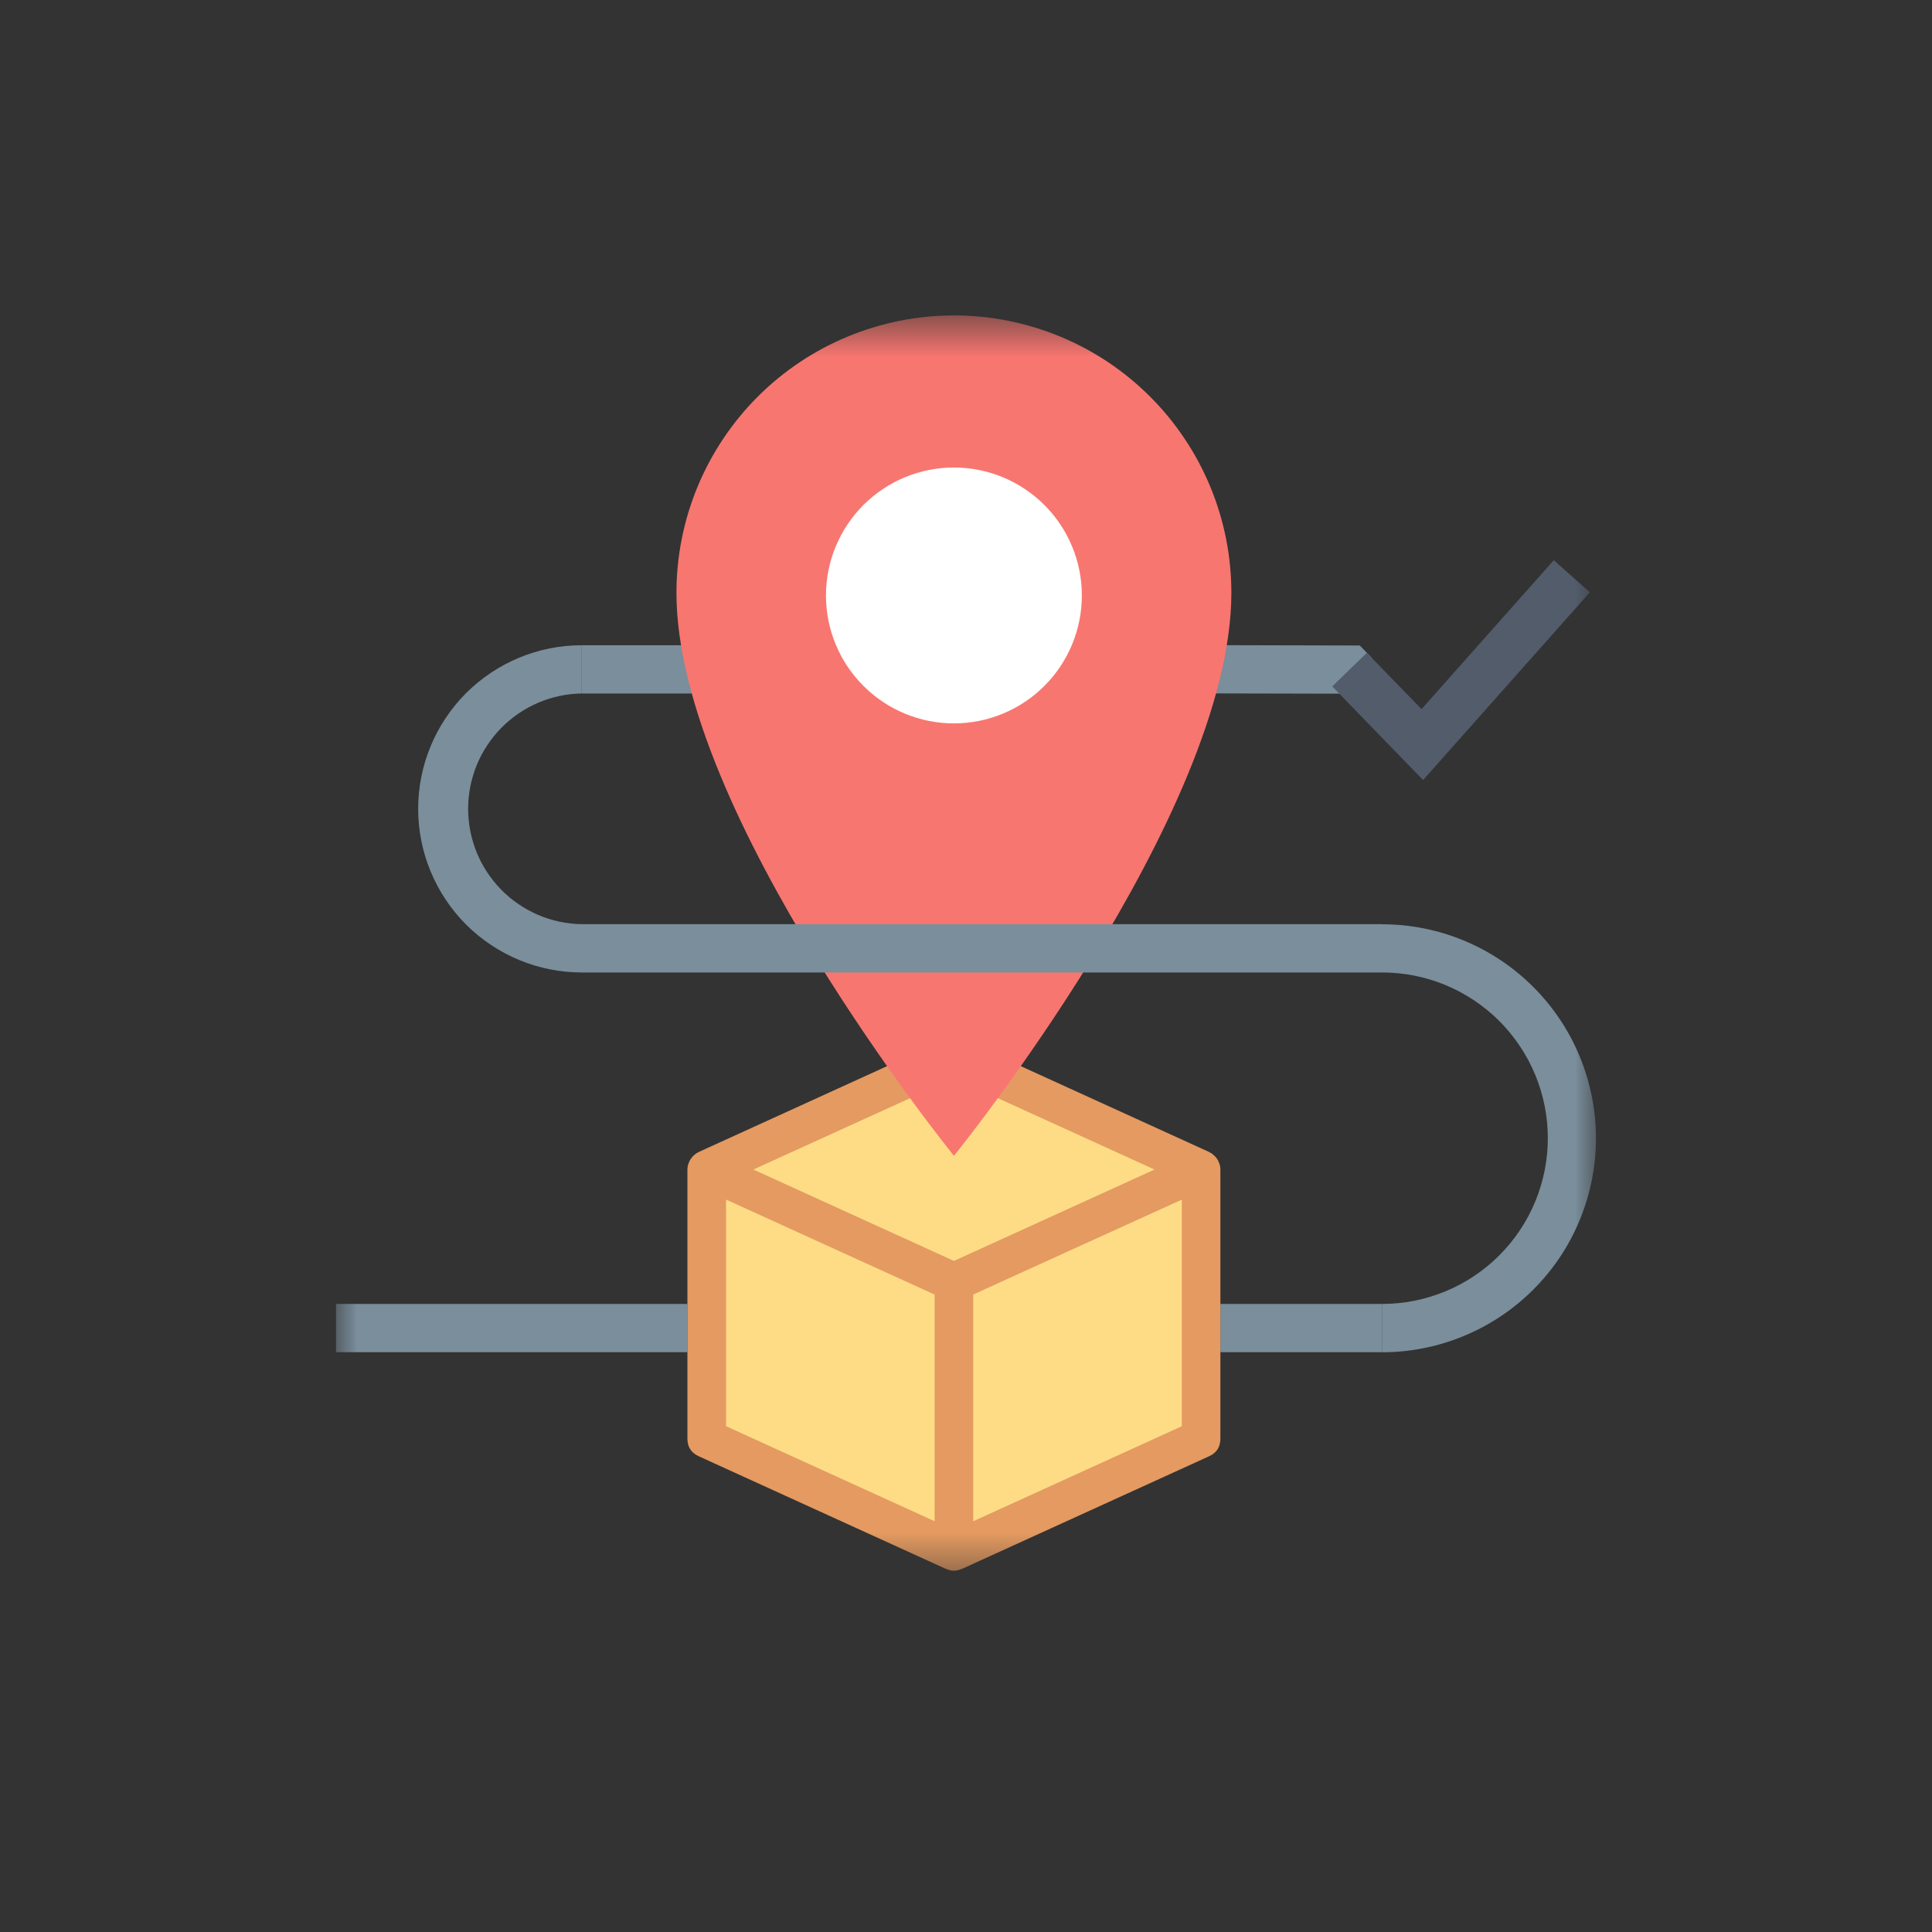
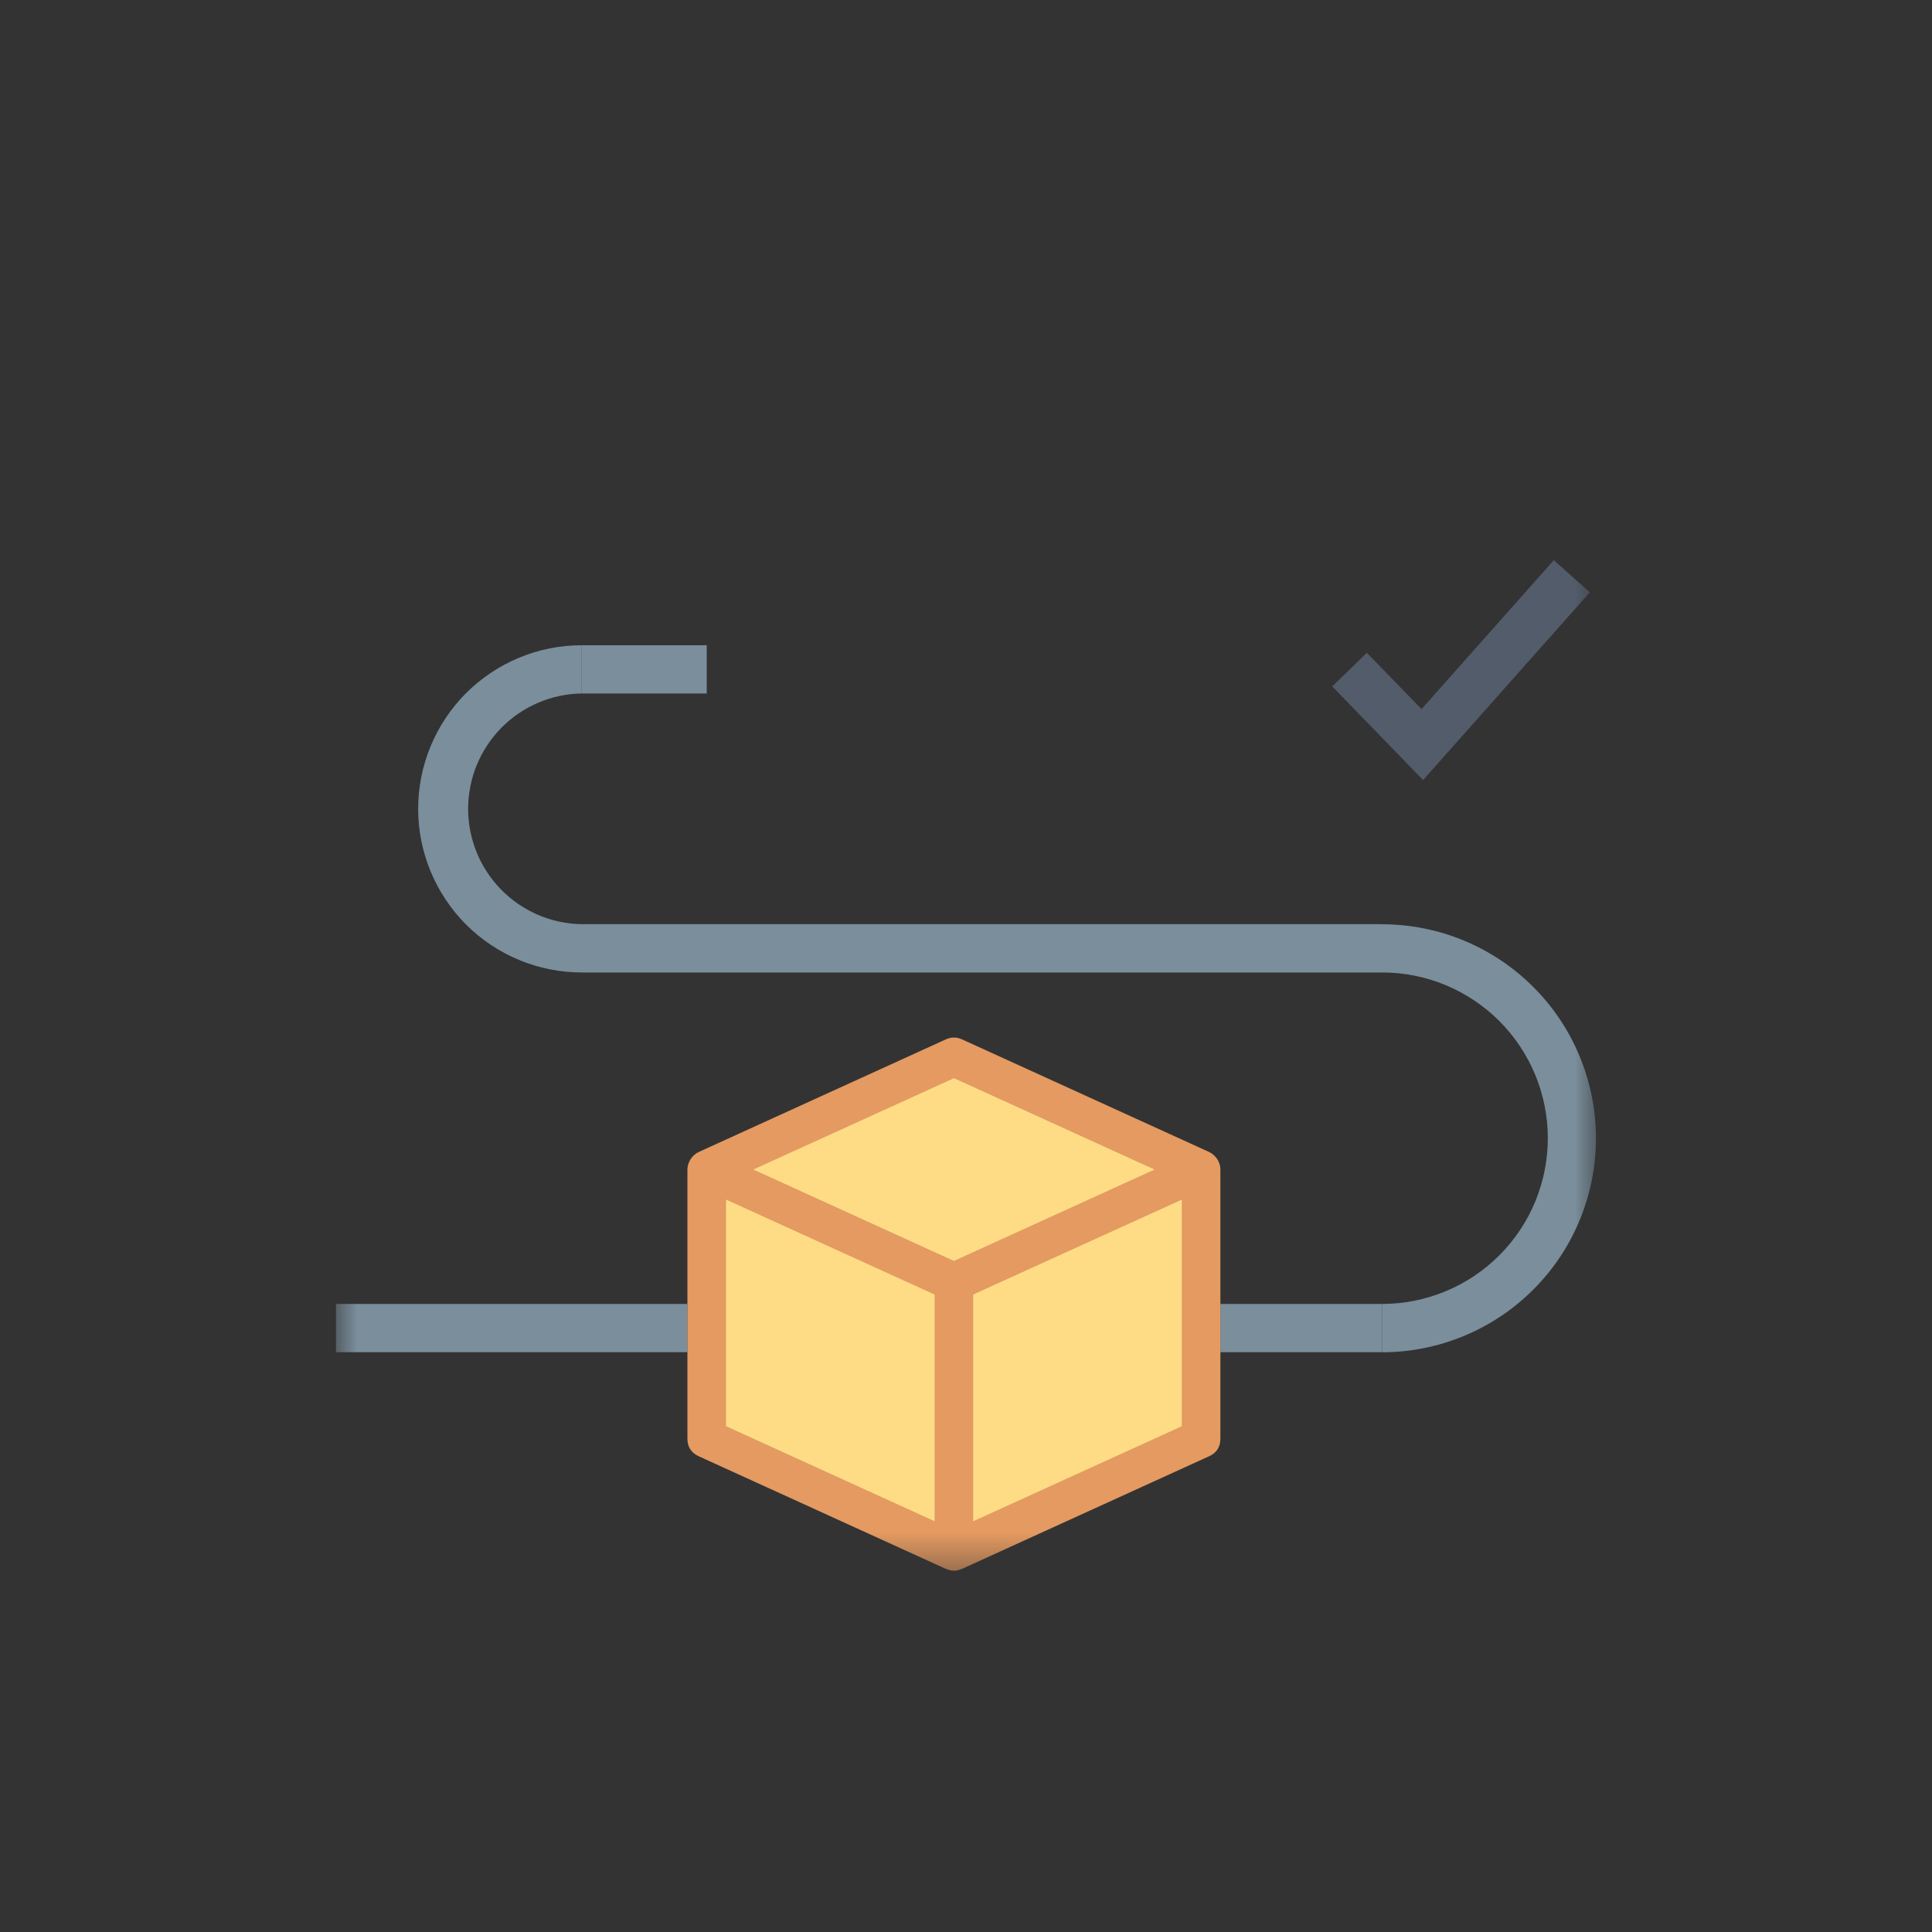
<svg xmlns="http://www.w3.org/2000/svg" width="46" height="46" viewBox="0 0 46 46" fill="none">
  <rect x="0" y="0" width="46" height="46" fill="#333333" stroke="none" />
  <mask id="mask0_1390_18" style="mask-type:alpha" maskUnits="userSpaceOnUse" x="0" y="0" width="46" height="46">
    <rect width="46" height="46" fill="#D9D9D9" />
  </mask>
  <g mask="url(#mask0_1390_18)">
    <mask id="mask1_1390_18" style="mask-type:luminance" maskUnits="userSpaceOnUse" x="8" y="7" width="30" height="31">
      <path fill-rule="evenodd" clip-rule="evenodd" d="M8 7.55H38V37.55H8V7.55Z" fill="white" />
    </mask>
    <g mask="url(#mask1_1390_18)">
      <path d="M8 31.046H16.367V32.195H8V31.046Z" fill="#7A8E9B" />
-       <path d="M29.057 31.046H32.904V32.195H29.057V31.046Z" fill="#7A8E9B" />
+       <path d="M29.057 31.046H32.904V32.195H29.057Z" fill="#7A8E9B" />
      <path d="M22.713 25.165L16.827 27.846V34.252L22.713 36.934L28.598 34.252V27.846L22.713 25.165Z" fill="#FDDC85" />
      <path d="M29.04 27.723C29.036 27.71 29.029 27.698 29.024 27.685C29.015 27.659 29.004 27.635 28.991 27.611C28.982 27.598 28.973 27.585 28.963 27.573C28.949 27.553 28.932 27.534 28.914 27.517C28.901 27.505 28.888 27.494 28.875 27.484C28.866 27.475 28.856 27.467 28.846 27.459C28.836 27.453 28.825 27.45 28.814 27.444C28.806 27.438 28.797 27.433 28.788 27.428L22.903 24.746C22.776 24.689 22.649 24.689 22.522 24.746L16.637 27.428C16.628 27.432 16.621 27.439 16.612 27.444C16.604 27.448 16.589 27.452 16.579 27.459C16.568 27.466 16.56 27.476 16.549 27.484C16.536 27.494 16.523 27.505 16.511 27.516C16.492 27.534 16.476 27.553 16.462 27.574C16.452 27.586 16.443 27.598 16.435 27.611C16.421 27.635 16.409 27.66 16.4 27.686C16.395 27.698 16.39 27.71 16.385 27.723C16.373 27.764 16.367 27.805 16.367 27.848V34.254C16.367 34.452 16.457 34.591 16.637 34.673L22.522 37.355C22.529 37.355 22.537 37.355 22.544 37.36C22.656 37.41 22.769 37.41 22.881 37.36C22.888 37.36 22.896 37.36 22.903 37.355L28.788 34.673C28.968 34.591 29.057 34.451 29.057 34.254V27.846C29.057 27.804 29.051 27.763 29.04 27.723ZM22.713 25.671L27.489 27.846L22.713 30.022L17.937 27.846L22.713 25.671ZM17.287 28.561L22.253 30.823V36.22L17.287 33.957V28.561ZM23.172 36.22V30.822L25.388 29.813L28.138 28.563V33.958L23.172 36.22Z" fill="#E49A61" />
      <path d="M13.852 15.363H16.827V16.512H13.852L13.852 15.363Z" fill="#7A8E9B" />
-       <path d="M32.131 16.517L28.113 16.508L28.116 15.359L32.376 15.369L32.665 15.666L32.131 16.183L32.131 16.517Z" fill="#7A8E9B" />
-       <path d="M22.713 7.51C22.279 7.51 21.849 7.552 21.424 7.637C20.999 7.722 20.585 7.847 20.185 8.013C19.784 8.179 19.403 8.382 19.043 8.623C18.682 8.864 18.348 9.138 18.041 9.445C17.735 9.751 17.461 10.085 17.22 10.446C16.979 10.806 16.775 11.187 16.609 11.588C16.443 11.989 16.318 12.402 16.233 12.827C16.148 13.252 16.106 13.682 16.106 14.116C16.106 19.376 22.713 27.519 22.713 27.519C22.713 27.519 29.318 19.376 29.318 14.116C29.318 13.682 29.276 13.252 29.192 12.827C29.107 12.402 28.982 11.989 28.816 11.588C28.65 11.187 28.446 10.806 28.205 10.446C27.964 10.085 27.691 9.751 27.384 9.445C27.077 9.138 26.743 8.864 26.383 8.623C26.022 8.382 25.641 8.179 25.241 8.013C24.84 7.847 24.427 7.722 24.002 7.637C23.576 7.552 23.146 7.51 22.713 7.51Z" fill="#F87670" />
-       <path d="M25.758 14.177C25.758 14.377 25.739 14.575 25.7 14.771C25.661 14.967 25.603 15.158 25.527 15.343C25.45 15.528 25.356 15.703 25.245 15.87C25.134 16.036 25.008 16.19 24.866 16.331C24.725 16.473 24.571 16.599 24.405 16.71C24.239 16.821 24.063 16.915 23.878 16.992C23.693 17.068 23.503 17.126 23.307 17.165C23.111 17.204 22.912 17.224 22.712 17.224C22.512 17.224 22.314 17.204 22.118 17.165C21.922 17.126 21.731 17.068 21.547 16.992C21.362 16.915 21.186 16.822 21.02 16.71C20.854 16.599 20.7 16.473 20.558 16.331C20.417 16.19 20.291 16.036 20.179 15.87C20.068 15.704 19.974 15.528 19.898 15.343C19.821 15.158 19.764 14.968 19.724 14.772C19.686 14.575 19.666 14.377 19.666 14.177C19.666 13.977 19.686 13.779 19.725 13.583C19.764 13.387 19.821 13.196 19.898 13.011C19.975 12.827 20.068 12.651 20.18 12.485C20.291 12.319 20.417 12.165 20.558 12.023C20.7 11.882 20.854 11.756 21.02 11.645C21.187 11.533 21.362 11.44 21.547 11.363C21.732 11.287 21.922 11.229 22.119 11.19C22.315 11.151 22.513 11.131 22.713 11.131C22.913 11.131 23.111 11.151 23.307 11.19C23.503 11.229 23.694 11.287 23.878 11.363C24.063 11.44 24.238 11.534 24.405 11.645C24.571 11.756 24.725 11.882 24.866 12.024C25.008 12.165 25.134 12.319 25.245 12.485C25.356 12.651 25.45 12.827 25.526 13.011C25.603 13.196 25.661 13.387 25.7 13.583C25.739 13.779 25.758 13.977 25.758 14.177Z" fill="white" />
      <path d="M32.904 22.004H13.852C13.673 22.002 13.496 21.982 13.322 21.945C13.147 21.907 12.978 21.854 12.813 21.784C12.649 21.713 12.493 21.628 12.346 21.527C12.198 21.427 12.062 21.313 11.936 21.185C11.811 21.058 11.699 20.92 11.601 20.771C11.502 20.622 11.419 20.465 11.351 20.299C11.284 20.134 11.233 19.964 11.198 19.789C11.164 19.613 11.146 19.436 11.146 19.258C11.146 19.079 11.164 18.902 11.198 18.727C11.233 18.552 11.284 18.381 11.351 18.216C11.419 18.051 11.502 17.894 11.601 17.745C11.699 17.596 11.811 17.457 11.936 17.33C12.062 17.203 12.198 17.089 12.346 16.988C12.493 16.888 12.649 16.802 12.813 16.732C12.978 16.662 13.147 16.608 13.322 16.571C13.496 16.534 13.673 16.514 13.852 16.511V15.363C13.596 15.363 13.343 15.387 13.092 15.437C12.841 15.487 12.597 15.561 12.361 15.659C12.125 15.757 11.9 15.877 11.688 16.019C11.475 16.161 11.278 16.323 11.097 16.503C10.916 16.684 10.755 16.881 10.613 17.094C10.471 17.306 10.351 17.531 10.253 17.767C10.155 18.004 10.081 18.247 10.031 18.498C9.981 18.749 9.956 19.002 9.956 19.258C9.956 19.514 9.981 19.767 10.031 20.018C10.081 20.269 10.155 20.512 10.253 20.749C10.351 20.985 10.471 21.21 10.613 21.422C10.755 21.635 10.916 21.832 11.097 22.013C11.278 22.194 11.475 22.355 11.688 22.497C11.9 22.639 12.125 22.759 12.361 22.857C12.597 22.955 12.841 23.029 13.092 23.079C13.343 23.129 13.596 23.154 13.852 23.154H32.904C33.163 23.154 33.42 23.179 33.674 23.229C33.928 23.279 34.175 23.354 34.415 23.453C34.654 23.552 34.882 23.674 35.097 23.818C35.313 23.962 35.513 24.125 35.696 24.308C35.879 24.492 36.043 24.691 36.187 24.907C36.331 25.122 36.453 25.35 36.552 25.589C36.651 25.828 36.726 26.075 36.777 26.33C36.827 26.584 36.853 26.841 36.853 27.1C36.853 27.359 36.827 27.616 36.777 27.87C36.726 28.124 36.651 28.371 36.552 28.611C36.453 28.85 36.331 29.078 36.187 29.293C36.043 29.509 35.879 29.708 35.696 29.891C35.513 30.074 35.313 30.238 35.097 30.382C34.882 30.526 34.654 30.647 34.415 30.746C34.175 30.845 33.928 30.92 33.674 30.971C33.42 31.021 33.163 31.046 32.904 31.046V32.197C33.238 32.197 33.57 32.165 33.898 32.099C34.226 32.034 34.545 31.937 34.854 31.809C35.163 31.681 35.456 31.524 35.735 31.338C36.013 31.153 36.27 30.941 36.507 30.705C36.743 30.468 36.955 30.211 37.141 29.933C37.327 29.654 37.483 29.361 37.611 29.052C37.739 28.742 37.836 28.424 37.901 28.096C37.967 27.768 37.999 27.436 37.999 27.102C37.999 26.767 37.967 26.436 37.901 26.108C37.836 25.779 37.739 25.461 37.611 25.152C37.483 24.843 37.327 24.549 37.141 24.271C36.955 23.993 36.743 23.735 36.507 23.499C36.27 23.262 36.013 23.051 35.735 22.865C35.456 22.679 35.163 22.522 34.854 22.394C34.545 22.266 34.226 22.169 33.898 22.104C33.57 22.039 33.238 22.006 32.904 22.006V22.004Z" fill="#7A8E9B" />
      <path d="M33.883 18.573L31.72 16.343L32.544 15.543L33.846 16.884L36.995 13.338L37.854 14.102L33.883 18.573Z" fill="#525C6B" />
    </g>
  </g>
</svg>